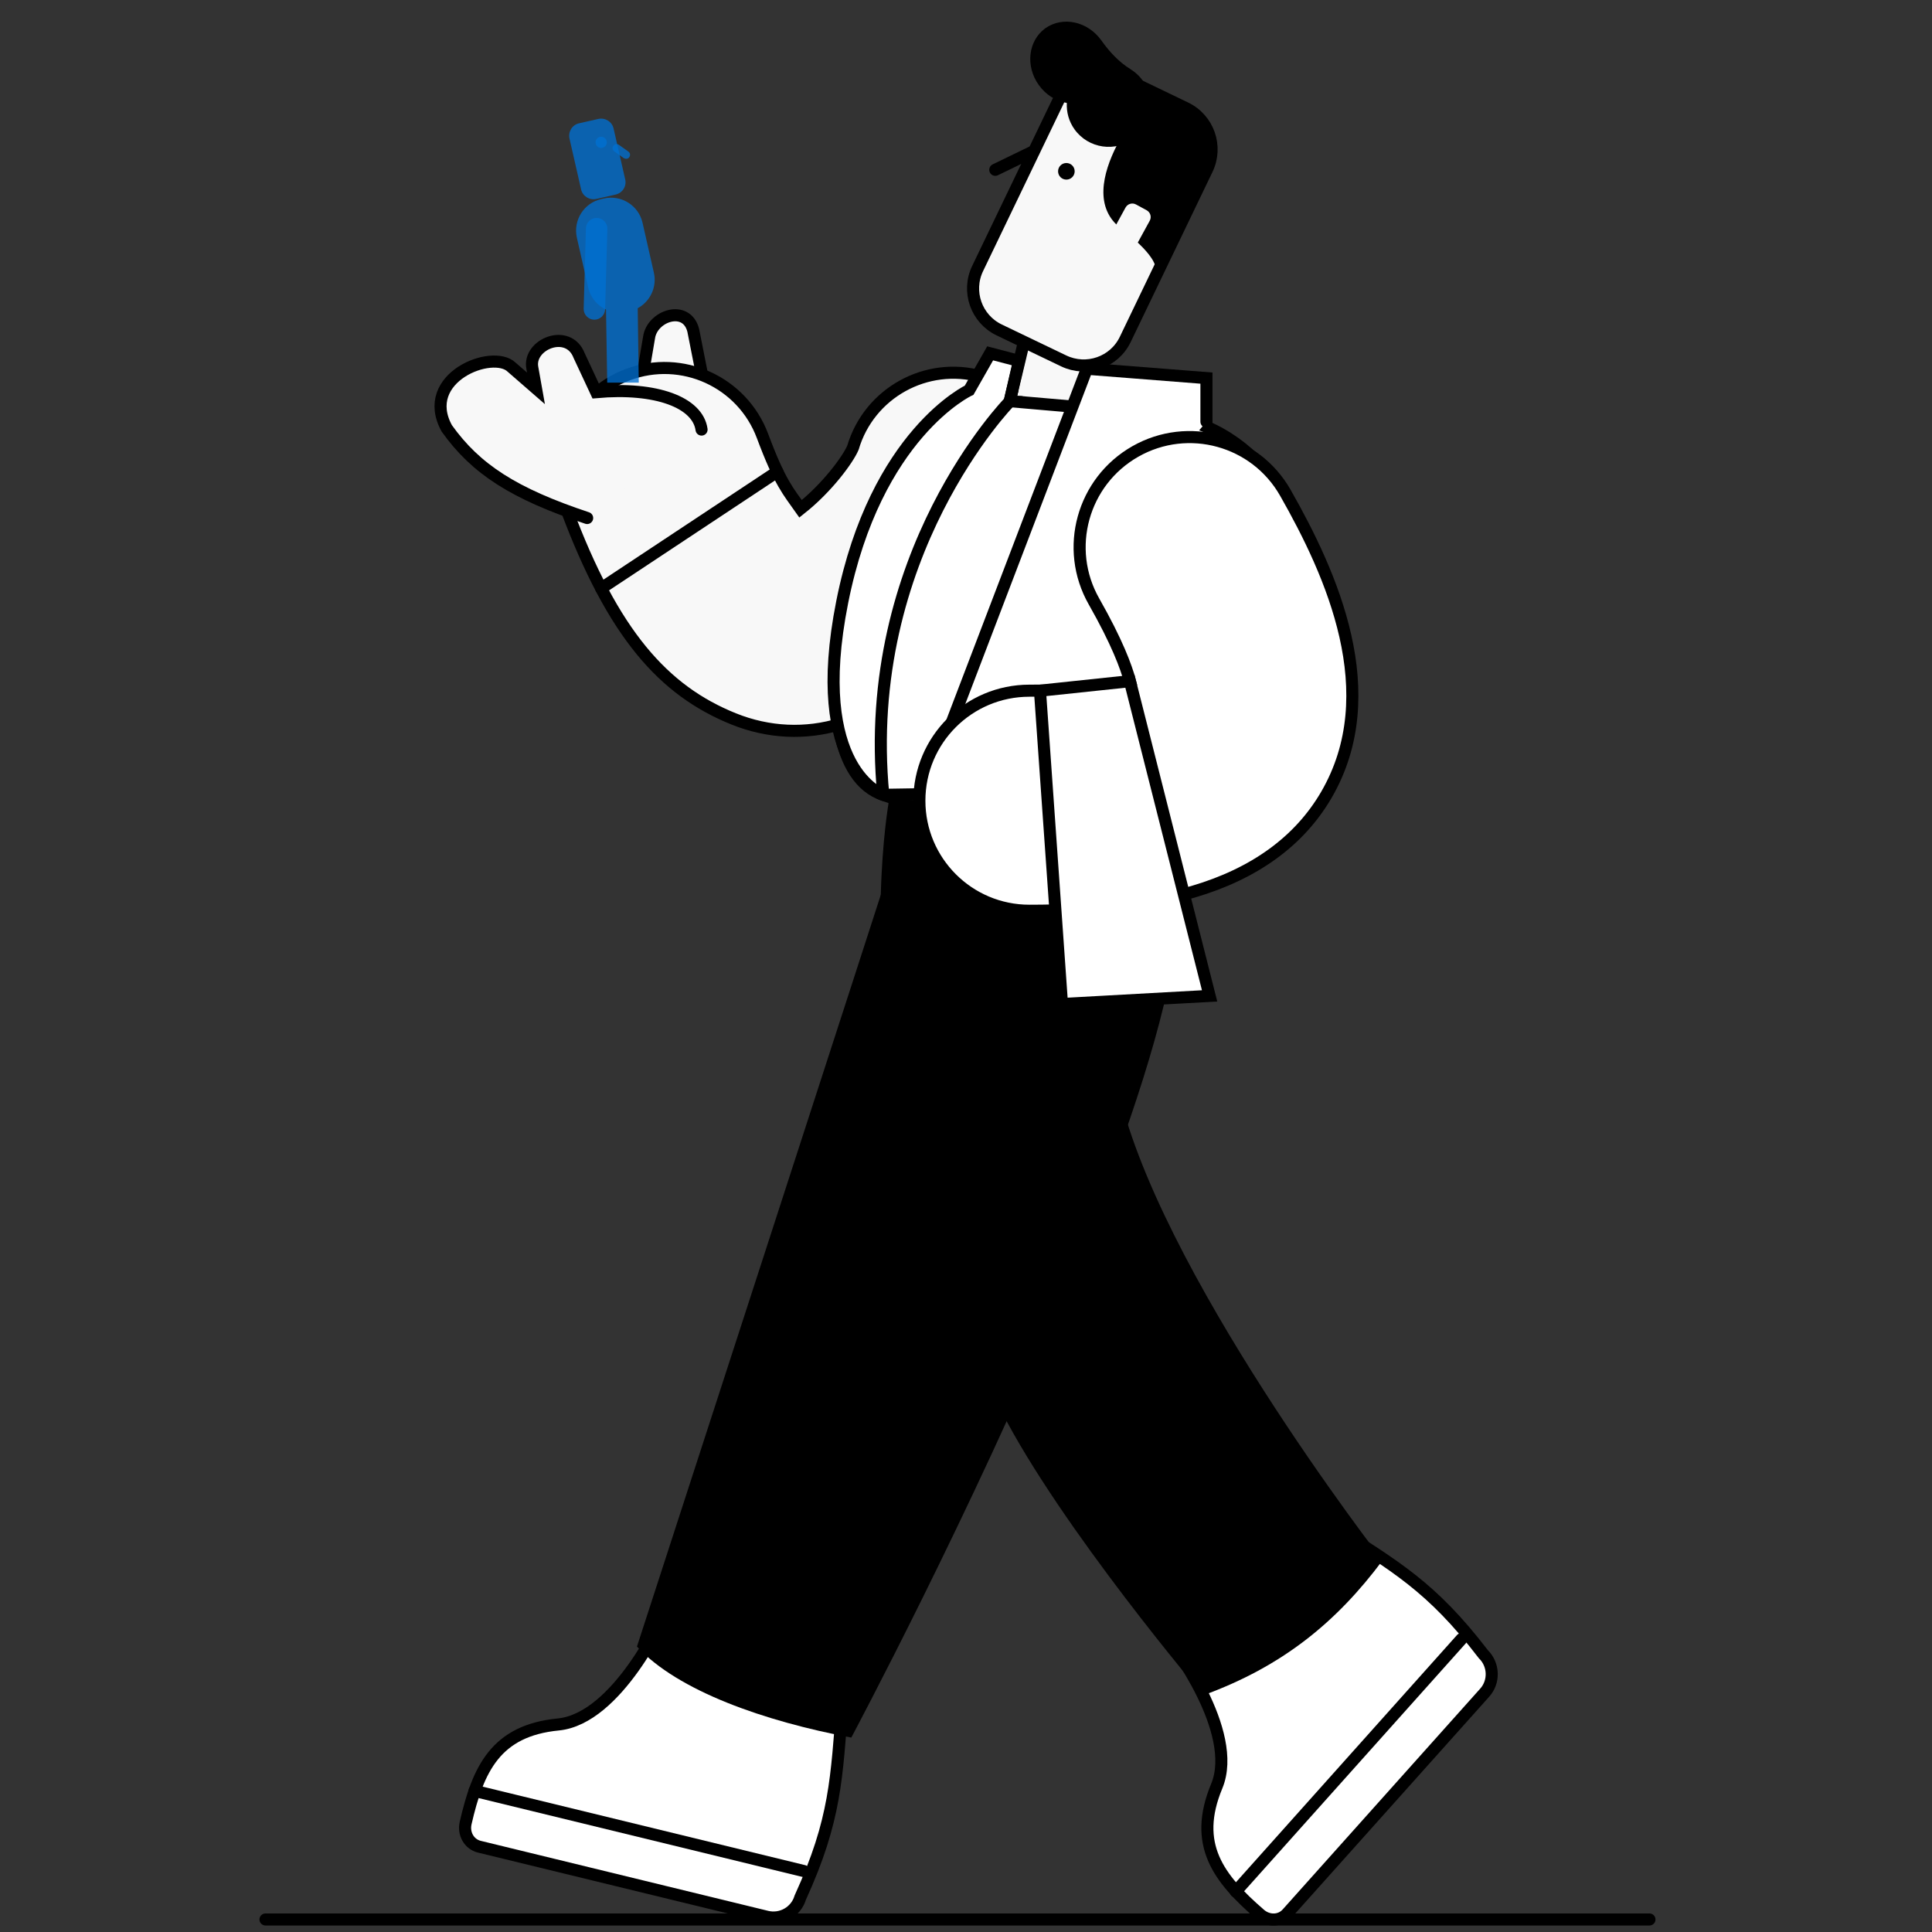
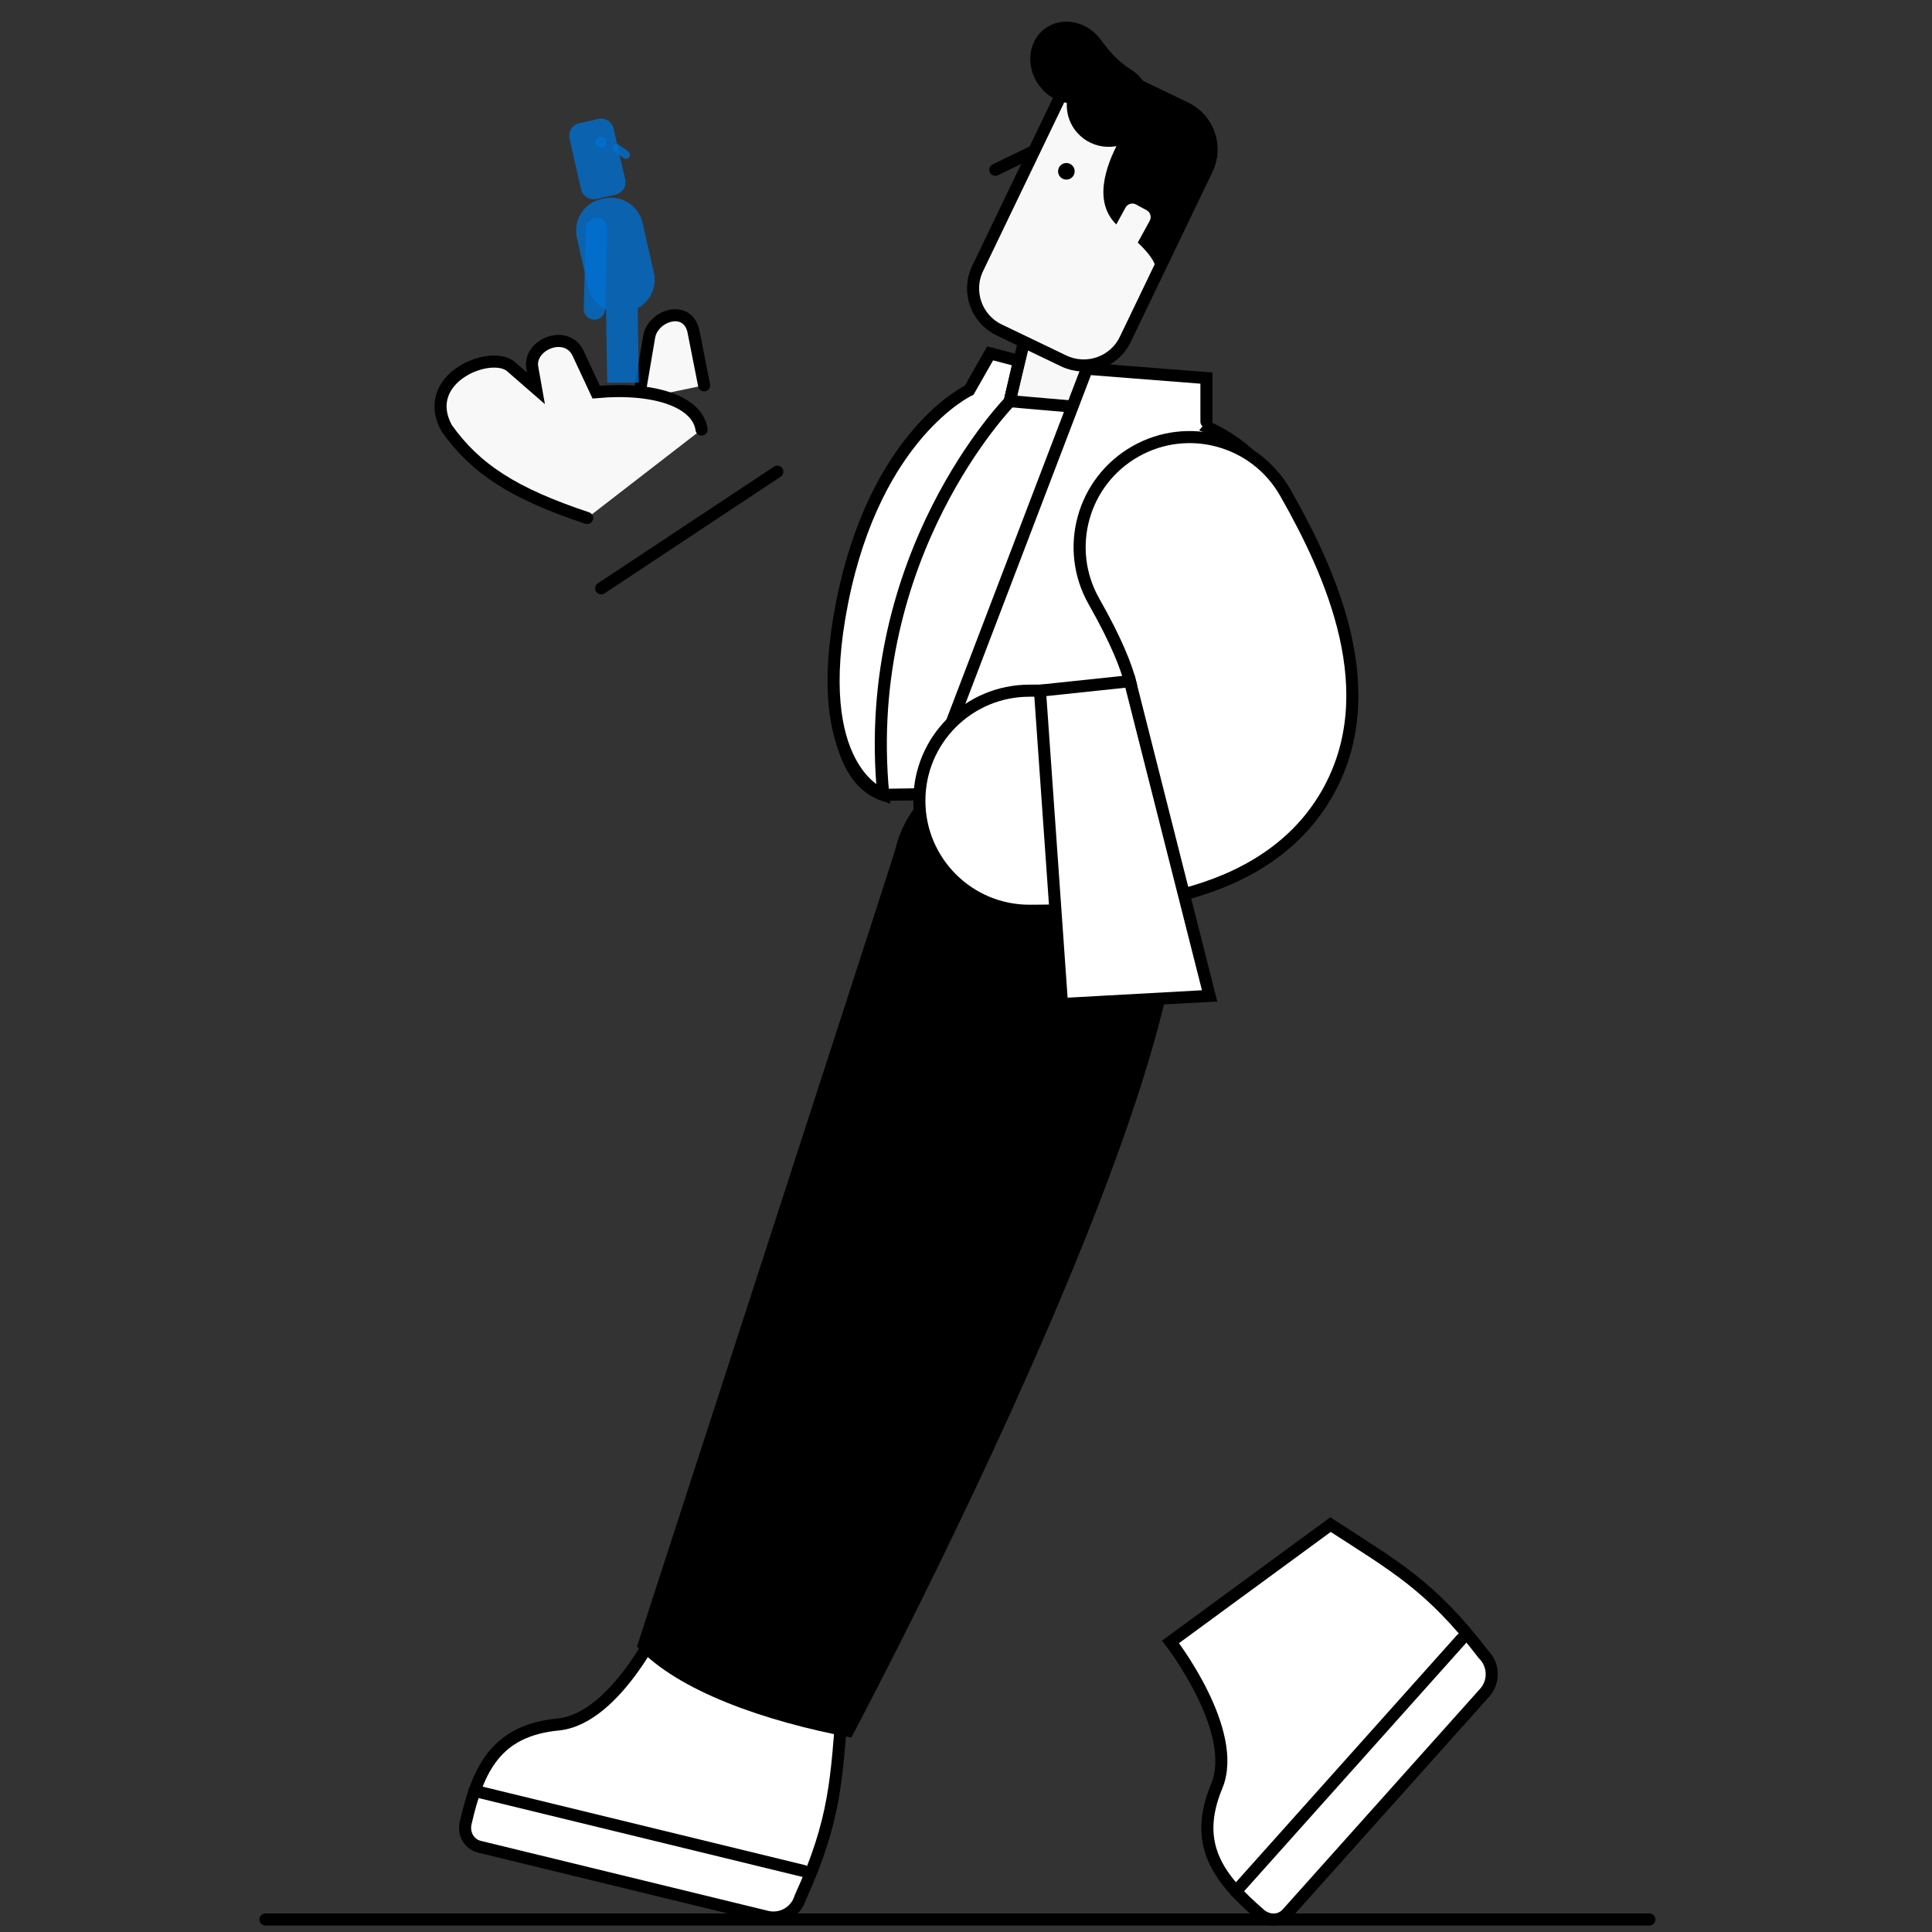
<svg xmlns="http://www.w3.org/2000/svg" version="1.1" id="Livello_1" x="0px" y="0px" viewBox="0 0 1280 1280" style="enable-background:new 0 0 1280 1280;" xml:space="preserve">
  <rect x="0" y="0" width="1280" height="1280" fill="#333333" stroke="none" />
  <style type="text/css">
	.st0{opacity:0.8;}
	.st1{fill:#0070D2;}
	.st2{opacity:0.4;fill:#E1F0FF;}
	.st3{opacity:0.78;fill:#0070D2;stroke:#FFFFFF;stroke-miterlimit:10;}
	.st4{opacity:0.78;fill:none;stroke:#FFFFFF;stroke-width:8;stroke-miterlimit:10;}
	.st5{fill:#F4F5F6;stroke:#000000;stroke-width:8;stroke-linecap:round;stroke-miterlimit:10;}
	.st6{fill:#F4F5F6;}
	.st7{fill:none;stroke:#000000;stroke-width:8;stroke-linecap:round;stroke-linejoin:round;stroke-miterlimit:10;}
	.st8{fill:none;stroke:#000000;stroke-width:8;stroke-linecap:round;stroke-miterlimit:10;}
	.st9{fill:#F4F5F6;stroke:#000000;stroke-width:8;stroke-linecap:round;stroke-linejoin:round;stroke-miterlimit:10;}
	.st10{stroke:#000000;stroke-width:8;stroke-linecap:round;stroke-linejoin:round;stroke-miterlimit:10;}
	.st11{opacity:0.78;}
	.st12{fill:#F39322;}
	.st13{stroke:#000000;stroke-width:8;stroke-linecap:round;stroke-miterlimit:10;}
	.st14{opacity:0.78;fill:#0070D2;}
	.st15{opacity:0.9;fill:#0070D2;}
	.st16{opacity:0.3;fill:#0070D2;}
	.st17{fill:url(#);stroke:#000000;stroke-width:8;stroke-linecap:round;stroke-miterlimit:10;}
	.st18{fill:none;stroke:#0070D2;stroke-width:8;stroke-linecap:round;stroke-miterlimit:10;}
	.st19{fill:none;stroke:#0070D2;stroke-width:7;stroke-linecap:round;stroke-linejoin:round;stroke-miterlimit:10;}
	.st20{fill:#0070D2;stroke:#000000;stroke-width:8;stroke-linecap:round;stroke-miterlimit:10;}
	
		.st21{fill-rule:evenodd;clip-rule:evenodd;fill:#F4F5F6;stroke:#000000;stroke-width:8;stroke-linecap:round;stroke-linejoin:round;stroke-miterlimit:10;}
	.st22{fill-rule:evenodd;clip-rule:evenodd;fill:none;stroke:#000000;stroke-width:8;stroke-linecap:round;stroke-miterlimit:10;}
	.st23{fill:#FFFFFF;stroke:#000000;stroke-width:8;stroke-linecap:round;stroke-miterlimit:10;}
	.st24{opacity:0.78;fill:none;stroke:#0070D2;stroke-width:8;stroke-miterlimit:10;}
	.st25{opacity:0.78;fill:#0070D2;stroke:#000000;stroke-width:8;stroke-miterlimit:10;}
	.st26{fill:none;stroke:#FFFFFF;stroke-width:4;stroke-miterlimit:10;}
	.st27{fill:none;stroke:#F4F5F6;stroke-width:4;stroke-miterlimit:10;}
	.st28{fill:#F4F5F6;stroke:#000000;stroke-width:8;stroke-linecap:square;stroke-miterlimit:10;}
	.st29{fill:#FFFFFF;}
	.st30{opacity:0.6;fill:#0070D2;}
	.st31{fill:none;stroke:#000000;stroke-width:8;stroke-miterlimit:10;stroke-dasharray:60.82,10.137;}
	.st32{fill:none;stroke:#000000;stroke-width:8;stroke-miterlimit:10;}
	.st33{fill:none;stroke:#000000;stroke-width:8;stroke-linecap:square;stroke-linejoin:round;stroke-miterlimit:10;}
	.st34{fill:none;stroke:#0070D2;stroke-width:8;stroke-miterlimit:10;}
	.st35{fill:none;stroke:#0070D2;stroke-width:8;stroke-linecap:round;stroke-linejoin:round;stroke-miterlimit:10;}
	.st36{fill:#FFFFFF;stroke:#FFFFFF;stroke-width:8;stroke-linecap:round;stroke-miterlimit:10;}
	.st37{clip-path:url(#SVGID_00000018944920528858584880000012154663568287189633_);}
	.st38{clip-path:url(#SVGID_00000093136786917650474080000003794050859373305492_);}
	.st39{fill:#0070D2;stroke:#0070D2;stroke-width:8;stroke-linecap:round;stroke-miterlimit:10;}
	.st40{opacity:0.4;}
	.st41{fill:#E1F0FF;}
	.st42{fill:#FFFFFF;stroke:#000000;stroke-width:8;stroke-linecap:round;stroke-linejoin:round;stroke-miterlimit:10;}
	.st43{fill:#0070D2;stroke:#000000;stroke-width:8;stroke-miterlimit:10;}
	.st44{fill:#F4F5F6;stroke:#000000;stroke-width:8;stroke-miterlimit:10;}
	.st45{fill:#F4F5F6;stroke:#1D1D1B;stroke-width:8;stroke-miterlimit:10;}
	.st46{stroke:#000000;stroke-width:8;stroke-miterlimit:10;}
	.st47{opacity:0.8;fill:#0070D2;}
	.st48{fill:#F8F8F8;stroke:#000000;stroke-width:8;stroke-linecap:round;stroke-miterlimit:10;}
	.st49{fill:#F8F8F8;stroke:#000000;stroke-width:8;stroke-linecap:square;stroke-miterlimit:10;}
	.st50{stroke:#000000;stroke-width:8.488;stroke-linecap:round;stroke-miterlimit:10;}
	.st51{fill:#F8F8F8;stroke:#000000;stroke-width:7;stroke-linecap:round;stroke-miterlimit:10;}
	.st52{opacity:0.5;fill:#0070D2;}
	.st53{clip-path:url(#SVGID_00000136401801678537523370000009586063757728155573_);}
	.st54{fill:none;stroke:#000000;stroke-width:120;stroke-linecap:round;stroke-miterlimit:10;}
	.st55{fill:#F8F8F8;stroke:#000000;stroke-width:7.593;stroke-linecap:round;stroke-miterlimit:10;}
	.st56{fill:#F8F8F8;}
	.st57{fill:#F8F8F8;stroke:#000000;stroke-width:8;stroke-linecap:round;stroke-linejoin:round;stroke-miterlimit:10;}
	.st58{fill:url(#);}
	.st59{fill:none;stroke:#000000;stroke-width:6.335;stroke-linecap:round;stroke-miterlimit:10;}
	.st60{opacity:0.7;fill:#0070D2;}
	.st61{fill:#F8F8F8;stroke:#000000;stroke-width:12;stroke-linecap:round;stroke-miterlimit:10;}
	.st62{fill:none;stroke:#F8F8F8;stroke-width:8.488;stroke-linecap:round;stroke-miterlimit:10;}
	.st63{fill:#F8F8F8;stroke:#000000;stroke-width:8.278;stroke-linecap:round;stroke-miterlimit:10;}
	.st64{fill:#F8F8F8;stroke:#000000;stroke-width:8.488;stroke-linecap:round;stroke-miterlimit:10;}
	.st65{fill:#F8F8F8;stroke:#000000;stroke-width:6;stroke-linecap:round;stroke-miterlimit:10;}
	.st66{opacity:0.17;}
	.st67{stroke:#F8F8F8;stroke-width:8;stroke-linecap:round;stroke-miterlimit:10;}
	.st68{fill:#F8F8F8;stroke:#000000;stroke-width:9.262;stroke-linecap:round;stroke-miterlimit:10;}
	.st69{fill:none;stroke:#F8F8F8;stroke-width:8;stroke-linecap:round;stroke-miterlimit:10;}
	.st70{fill:none;stroke:#000000;stroke-width:82;stroke-linecap:round;stroke-miterlimit:10;}
	.st71{opacity:0.8;fill:none;stroke:#0070D2;stroke-width:12;stroke-linecap:round;stroke-miterlimit:10;}
	.st72{fill:none;stroke:#000000;stroke-width:6.675;stroke-linecap:round;stroke-miterlimit:10;}
	.st73{fill:#F8F8F8;stroke:#000000;stroke-width:7.03;stroke-linecap:round;stroke-miterlimit:10;}
	.st74{stroke:#000000;stroke-width:7.87;stroke-linecap:round;stroke-miterlimit:10;}
	.st75{fill:url(#);stroke:#000000;stroke-width:8.488;stroke-linecap:round;stroke-miterlimit:10;}
	.st76{fill:#F8F8F8;stroke:#000000;stroke-width:7.588;stroke-linecap:round;stroke-miterlimit:10;}
	.st77{fill:none;stroke:#0070D2;stroke-width:5;stroke-linecap:round;stroke-miterlimit:10;}
	.st78{opacity:0.69;}
	.st79{fill:none;stroke:#F8F8F8;stroke-width:8;stroke-linecap:round;stroke-linejoin:round;stroke-miterlimit:10;}
	.st80{fill:none;stroke:#000000;stroke-width:5;stroke-linecap:round;stroke-miterlimit:10;}
</style>
  <g>
    <polygon class="st56" points="677.5,230.4 670,261 672.1,266.1 710.5,269.4 723.7,234.1 682,220  " />
    <path class="st48" d="M466.5,255.3l-7.2-36.4c-4.4-17.4-27.3-9.8-29.3,4.8l-6.9,40.6" />
    <g>
-       <path class="st48" d="M557,479.6c-23.1,7.1-47.8,6-70.9-3.3c-46.4-18.7-79.9-56.1-110.8-138.9c-13.4-35.9,4.8-75.8,40.7-89.2    c35.9-13.4,75.8,4.8,89.2,40.7c11.6,31.1,17.2,36.8,25.2,48.2c17.7-14,31.4-32.7,34.7-40.5c10.7-36.2,48.6-57.3,85.1-47.1    c8.9,2.5,13.4,4.1,20.3,9.4c0.7,0.5-2.9,5.6-1.7,7.2c1.2,1.6,7.2-0.2,7.9,0.4c19.3,17.4,28.9,42.2,21.6,68.4    c-12.4,44.5-63.2,108.7-126.5,138.9C567,476.1,562,478,557,479.6z M565.3,296.1C565.3,296.1,565.3,296.1,565.3,296.1    C565.3,296.1,565.3,296.1,565.3,296.1z" />
-     </g>
+       </g>
    <path class="st48" d="M464.8,284.6c-2.5-17.9-29.8-28.4-69.8-24.8l-11.3-24.2c-7.2-18.6-34.1-7.5-31,8.2l2.4,13.5l-16.1-14   c-12.6-12.3-61.5,6.8-43,40.5c19.3,27.1,44.6,43.3,93,59.4" />
    <g class="st11">
      <path class="st1" d="M414.8,105.2c-0.5,0-1.1-0.2-1.6-0.5l-6.2-4.4c-1.2-0.9-1.5-2.5-0.6-3.7c0.9-1.2,2.5-1.5,3.7-0.6l6.2,4.4    c1.2,0.9,1.5,2.5,0.6,3.7C416.5,104.9,415.6,105.2,414.8,105.2z" />
    </g>
    <g class="st11">
      <path class="st1" d="M393.8,211.8c-0.1,0-0.1,0-0.2,0c-3.9-0.1-7-3.4-6.9-7.3l1.5-53.2c0.1-3.9,3.3-7,7.3-6.9    c3.9,0.1,7,3.4,6.9,7.3l-1.5,53.2C400.8,208.7,397.6,211.8,393.8,211.8z" />
    </g>
    <path class="st14" d="M407.9,128.9l-12.8,2.9c-4.5,1-9.1-1.8-10.1-6.3l-7.7-33.7c-1-4.5,1.8-9.1,6.3-10.1l12.8-2.9   c4.5-1,9.1,1.8,10.1,6.3l7.7,33.7C415.3,123.3,412.5,127.8,407.9,128.9z" />
    <circle class="st14" cx="398.3" cy="94.3" r="3.7" />
    <path class="st14" d="M433.2,180.6l-7.5-33c-2.6-11.5-14.1-18.7-25.6-16.1l-1.8,0.4c-11.5,2.6-18.7,14.1-16.1,25.6l7.5,33   c1.5,6.7,6,11.9,11.8,14.6l0.8,48.4h20.9l-0.7-49.3C430.7,199.8,435.4,190.2,433.2,180.6z" />
    <path class="st23" d="M881.5,1010.1l-106,77.7c0,0,45.8,59.1,30.6,95.6c-16,38.5,1,60.9,28.7,84.9c5.4,4.7,13.4,4.7,18.1-0.7   l130.7-146.1c6.6-7.3,6.2-18.6-0.8-25.5C948.1,1050.7,924.4,1037.9,881.5,1010.1z" />
    <line class="st23" x1="818.7" y1="1253.2" x2="968.3" y2="1085.9" />
    <path class="st23" d="M558.3,1127.3l-118.5-56.9c0,0-30.5,68.2-69.9,72.1c-41.5,4-53.2,29.6-61.4,65.3c-1.6,7,2.2,14,9.1,15.7   l190.5,46.4c9.6,2.3,19.3-3.3,22.1-12.7C553.9,1205.2,554.1,1178.3,558.3,1127.3z" />
    <line class="st23" x1="314.4" y1="1186.5" x2="532.5" y2="1239.6" />
    <g>
-       <path d="M797.1,1123.2c0,0-94.2-111-133.9-188.7c-32-62.7-54.8-128.7-67.7-196.1c-22-114.8-7.9-201.1-6.2-209.8l145.4,14.3    l-2.3,19.3c-0.1,0.6-11,64.3,7.6,155.5c24.7,121.3,176,316.1,176,316.1C885.4,1074.8,849.6,1104.1,797.1,1123.2z" />
-     </g>
+       </g>
    <g>
      <path d="M422,1090.9c0,0,170.5-525,171.1-527.8c8.9-39.3,47.9-63.9,87.1-55.1c39.3,8.9,29.2,28.4,69.2,33.2    C881.2,557,564,1151.2,564,1151.2C506.6,1140.4,449.2,1120.4,422,1090.9z" />
    </g>
    <path class="st23" d="M645.1,263.7c-89.8,49.7-120.8,243.1-59.9,262.9l293.1-4.6c0,0,31.1-228.9-109.8-247.6L645.1,263.7z" />
    <path class="st23" d="M656,234.1l19.1,5l-6.2,27c0,0-99.2,101.2-83.7,260.6c0,0-49.4-16.4-27.2-127.9s84.1-140.3,84.1-140.3   L656,234.1z" />
    <polyline class="st23" points="630.4,479.1 720.1,244.3 799.3,250.5 799.3,279.4  " />
    <g>
      <path class="st23" d="M682,603.4c-40.2,0-72.9-32.6-72.9-72.9s32.6-72.9,72.9-72.9c36.8,0,56.6-3.5,66.6-6.4    c-2.4-9.2-8.5-25.8-23.8-52.7c-19.9-35-7.6-79.5,27.4-99.4c35-19.9,79.5-7.6,99.4,27.4c30.5,53.6,66.4,132.7,27.1,200.2    c-17.8,30.5-47.4,52.1-88.2,64.1C761.9,599.3,726.4,603.4,682,603.4z" />
    </g>
    <polygon class="st23" points="703.6,665.2 689,457.6 748.6,451.3 801.4,659.8  " />
    <g>
      <path class="st48" d="M704.7,239.1L662,218.6c-15.2-7.3-21.6-25.5-14.3-40.7l54.2-112.7c7.3-15.2,25.5-21.6,40.7-14.3l42.8,20.6    c15.2,7.3,21.6,25.5,14.3,40.7l-54.2,112.7C738.2,240.1,719.9,246.4,704.7,239.1z" />
      <circle cx="706.5" cy="113.5" r="5.5" />
      <line class="st48" x1="684.8" y1="100.2" x2="659.4" y2="112.5" />
      <path d="M764,61.1c0,0-56.8,63.2-21.3,90.3c25.7,19.7,22.9,27.4,22.9,27.4l36.5-74C799.7,76.3,790.6,72.3,764,61.1z" />
      <path d="M757.7,54.3c-2.3-3.5-5.3-6.3-8.6-8.4c-7.8-4.8-14.1-11.6-19.4-19.1c0,0-0.1-0.1-0.1-0.1c-9-12.6-25.5-16.1-37-8    c-11.4,8.2-13.4,25-4.4,37.6c4.7,6.6,11.5,10.7,18.6,11.9c-0.3,6,1.3,12.2,5.1,17.5c9.2,12.8,27.3,15.5,39.8,5.6    C762.9,82.5,765.5,66.2,757.7,54.3z" />
-       <path class="st56" d="M743.7,168.4l-7-3.8c-2.5-1.4-3.4-4.5-2-7l11-20.1c1.4-2.5,4.5-3.4,7-2l7,3.8c2.5,1.4,3.4,4.5,2,7l-11,20.1    C749.3,168.9,746.2,169.8,743.7,168.4z" />
+       <path class="st56" d="M743.7,168.4l-7-3.8c-2.5-1.4-3.4-4.5-2-7l11-20.1c1.4-2.5,4.5-3.4,7-2l7,3.8c2.5,1.4,3.4,4.5,2,7l-11,20.1    C749.3,168.9,746.2,169.8,743.7,168.4" />
    </g>
    <line class="st48" x1="668.9" y1="266.1" x2="678.1" y2="227.7" />
    <line class="st23" x1="398.3" y1="389.8" x2="515" y2="312.5" />
  </g>
  <line class="st48" x1="1092.8" y1="1271.7" x2="175.9" y2="1271.7" />
</svg>